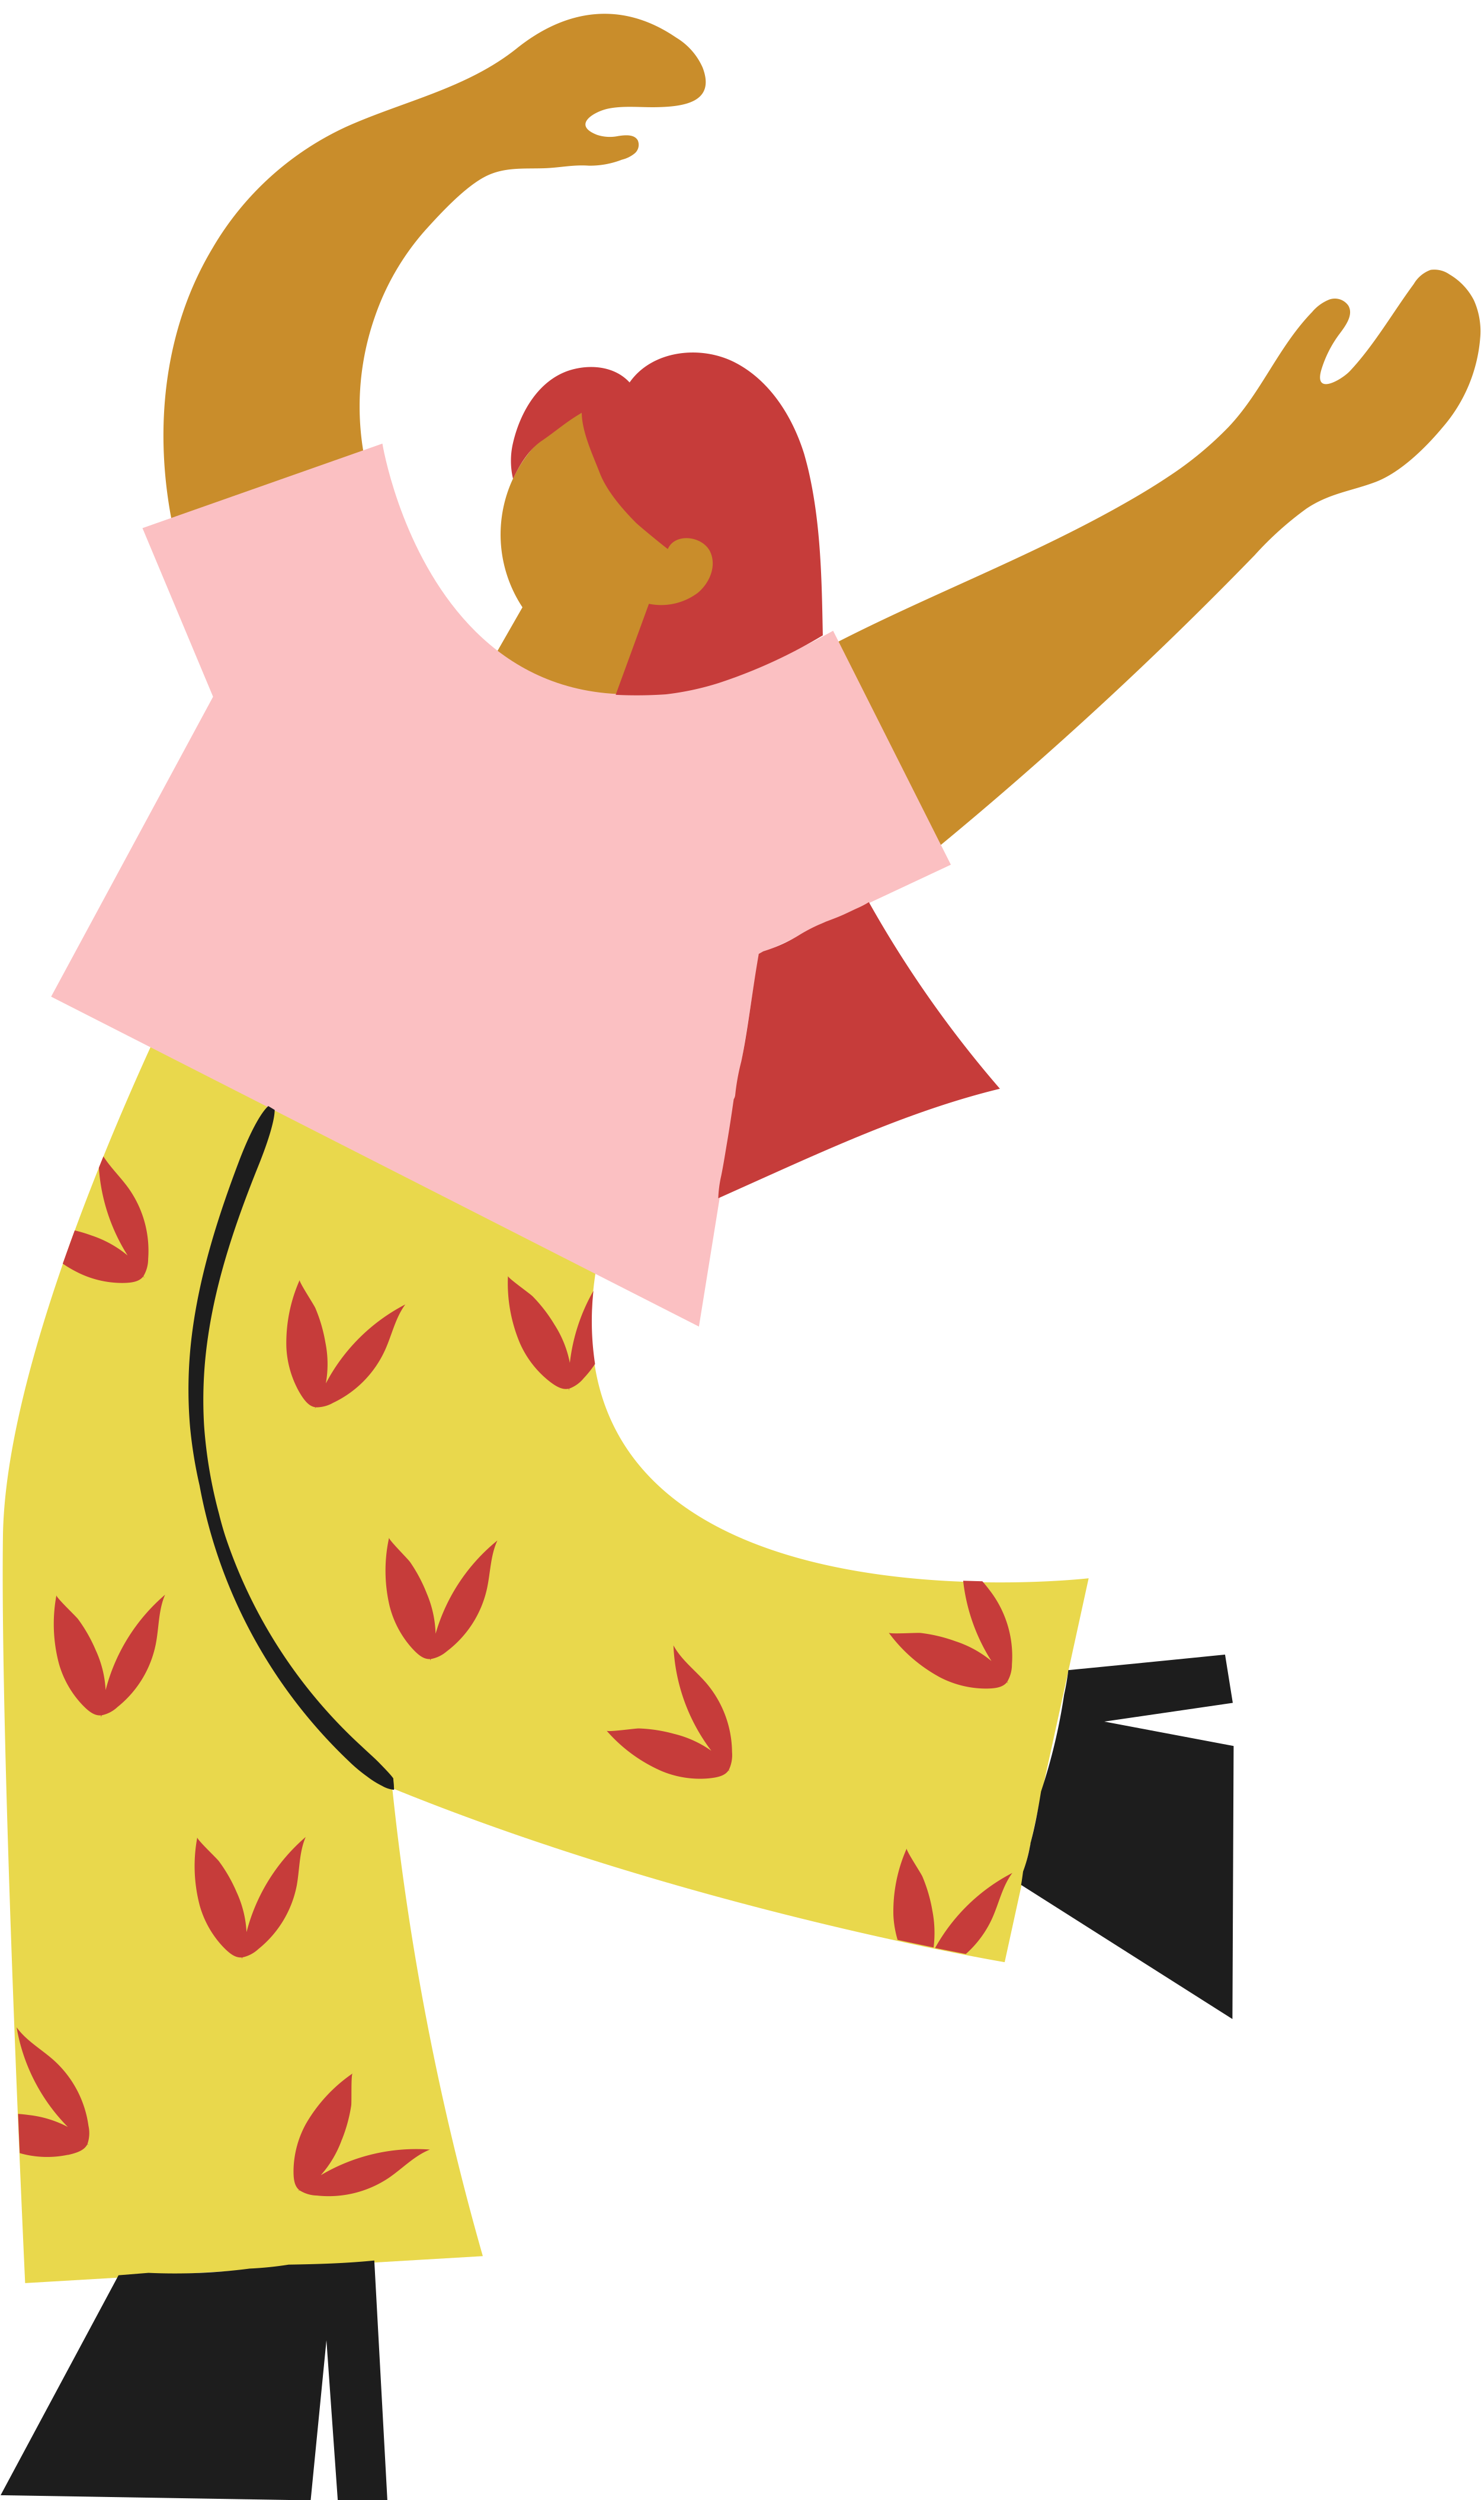
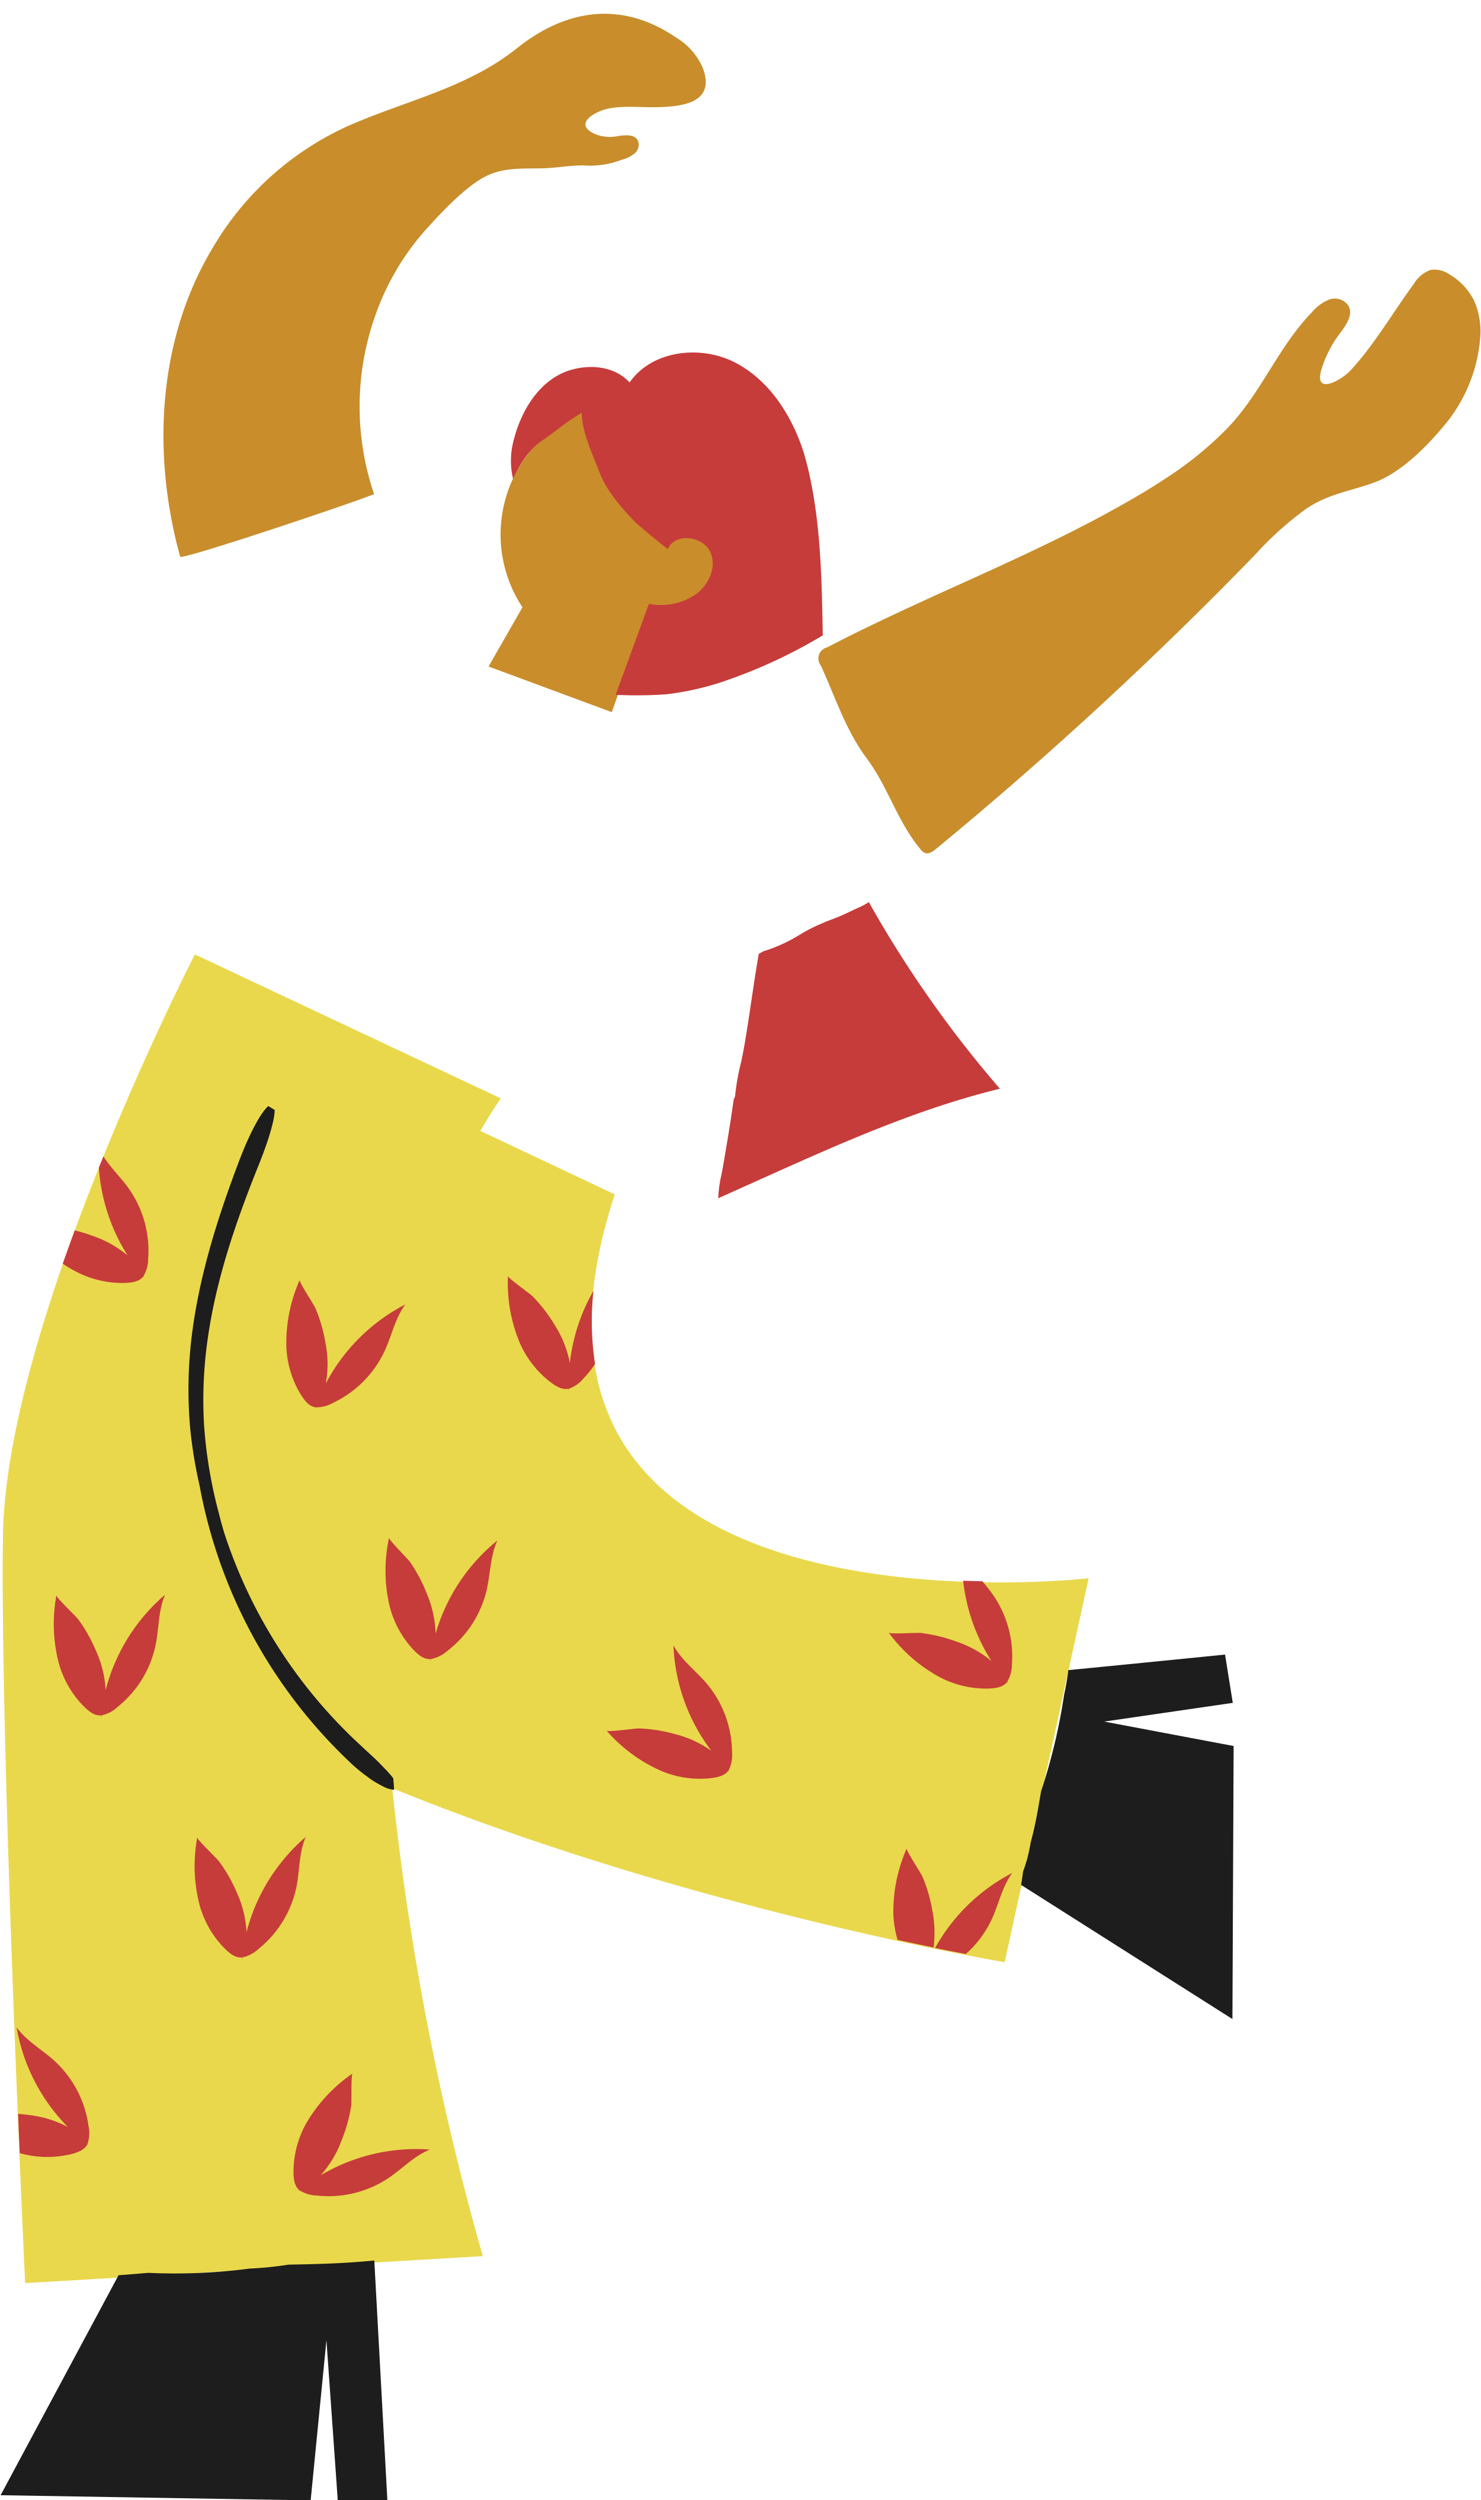
<svg xmlns="http://www.w3.org/2000/svg" data-name="Layer 1" height="416.8" preserveAspectRatio="xMidYMid meet" version="1.0" viewBox="-0.1 -2.3 246.9 416.8" width="246.9" zoomAndPan="magnify">
  <g id="change1_1">
    <path d="M246.69,53.72a25.91,25.91,0,0,1-6.27,15.2c-2.82,3.39-7,7.52-11.17,9.12-4.05,1.53-7.73,1.89-11.55,4.45a55.53,55.53,0,0,0-8.62,7.75,649.65,649.65,0,0,1-53.16,49c-.52.42-1.17.88-1.8.66a2,2,0,0,1-.8-.66c-3.82-4.62-5.38-10.36-8.91-15.09s-5.21-10.15-7.68-15.53a1.89,1.89,0,0,1,1.08-3c16.73-8.73,34.57-15.28,50.88-24.75,2.09-1.21,4.16-2.48,6.17-3.83a58.73,58.73,0,0,0,9.77-8.07c5.54-5.8,8.35-13.39,14-19.24a7.27,7.27,0,0,1,2.87-2.09,2.74,2.74,0,0,1,3.18,1c.9,1.52-.42,3.33-1.48,4.74a19.32,19.32,0,0,0-3,5.91c-1.33,4.46,3.37,1.74,4.76.25,4-4.27,7.16-9.78,10.63-14.49a5.35,5.35,0,0,1,2.82-2.36,4.41,4.41,0,0,1,3.14.76,10.56,10.56,0,0,1,4.07,4.31A12.66,12.66,0,0,1,246.69,53.72ZM98.08,25.32a14.73,14.73,0,0,0,5.5-1,5.32,5.32,0,0,0,2.13-1.05,1.87,1.87,0,0,0,.52-2.16c-.57-1.05-2.09-.91-3.27-.73a6.81,6.81,0,0,1-3.53-.2c-4.31-1.68-.38-3.93,1.92-4.38,2.57-.51,5.33-.18,7.93-.23,4.45-.08,10-.73,7.76-6.6a11,11,0,0,0-4.41-5C103.48-2.29,94.17-.74,86.06,5.76c-8.3,6.65-18.76,8.77-28.27,13A50.08,50.08,0,0,0,35.33,39.07a55.14,55.14,0,0,0-4.72,10.09C26,62.37,26.22,77,29.93,90.5c.18.66,30.09-9.4,32.33-10.44a45.35,45.35,0,0,1,.12-29.51,42.73,42.73,0,0,1,8.33-14.37c2.62-2.91,6.59-7.2,10-9,3.15-1.66,6.44-1.32,9.86-1.43C93.22,25.67,95.41,25.13,98.08,25.32Zm7.31,39.49A22,22,0,0,0,87,98.94l-5.65,9.87,20.54,7.61,2.71-7.63.75,0a22,22,0,0,0,0-44Z" fill="#c98d2b" />
  </g>
  <g id="change2_1">
    <path d="M167.39,324.81s-52.38-8.76-102.09-29a457.69,457.69,0,0,0,15.09,78l-76.3,4.5S-.09,289.55.39,253.81s32-97,32-97l51,24c-1.2,1.75-2.33,3.57-3.41,5.42l22.41,10.58c-25,76,79,64,79,64Z" fill="#e9d84c" />
  </g>
  <g id="change3_1">
-     <path d="M23.65,85.74l40-14.09s10.77,67.16,75.14,31.2l19.63,39-32,15-10,62-108-55,27-50Z" fill="#fbc0c2" />
-   </g>
+     </g>
  <g id="change4_1">
    <path d="M134.76,76.47c2,8.88,2.14,18.06,2.31,27.15a85.47,85.47,0,0,1-17.37,7.95,47.31,47.31,0,0,1-8.79,1.88,70.88,70.88,0,0,1-8.37.08q2.77-7.57,5.54-15.17a10.19,10.19,0,0,0,8.19-1.86c1.85-1.57,3.08-4.25,2.11-6.63-1.14-2.82-5.93-3.45-7.14-.65,0,.09-5-4-5.43-4.48-2.24-2.28-4.78-5.23-5.93-8.21s-2.95-6.75-3-10c-2.38,1.33-4.41,3.13-6.64,4.64s-3.76,4.11-4.81,6.35a13,13,0,0,1,0-6C86.61,66.43,89.7,61,95,59.39c3.36-1,7.39-.63,9.86,2.07,3.72-5.36,11.82-6.31,17.61-3.31s9.55,9,11.49,15.22C134.25,74.4,134.53,75.44,134.76,76.47Zm10,71.62a15.86,15.86,0,0,1-2.05,1.06c-1,.46-2.06,1-3.11,1.42-.67.27-1.33.52-2,.77-.39.18-.79.35-1.2.52a28.17,28.17,0,0,0-3,1.56,26.2,26.2,0,0,1-6.27,2.88l-.75.43v.08c-.69,3.94-1.22,7.9-1.84,11.85-.31,2-.64,4-1.06,6a37.76,37.76,0,0,0-1,5.47,1.77,1.77,0,0,1-.26.83c-.37,2.62-.77,5.23-1.22,7.84-.27,1.63-.53,3.26-.86,4.88a20.3,20.3,0,0,0-.5,3.78l7.43-3.34c12.87-5.78,25.83-11.59,39.53-14.92A188.6,188.6,0,0,1,144.75,148.09ZM94.9,224.9a31.28,31.28,0,0,1,3.93-12,47.37,47.37,0,0,0,.27,12.18,17.78,17.78,0,0,1-1.88,2.37,5.64,5.64,0,0,1-2.42,1.74c0,.11,0,.21-.06.32,0-.1,0-.2,0-.31-1,.23-2-.22-3.43-1.37a16.68,16.68,0,0,1-4.73-6.2,25.83,25.83,0,0,1-2-11.21c0,.35,3.68,2.93,4.14,3.41a25.37,25.37,0,0,1,3.62,4.7A18.18,18.18,0,0,1,94.9,224.9Zm70.39,92.64c1.15-2.54,1.71-5.37,3.38-7.61a31,31,0,0,0-12.88,12.52l5.12,1A17.78,17.78,0,0,0,165.29,317.54Zm-9.95-1.3a25.69,25.69,0,0,0-1.66-5.7c-.26-.61-2.75-4.35-2.62-4.68A25.83,25.83,0,0,0,148.84,317a17.26,17.26,0,0,0,.7,4.09c2.16.47,4.16.89,6,1.27A19.38,19.38,0,0,0,155.34,316.24Zm3.85-44.93a26,26,0,0,0-5.77-1.38c-.66-.08-5.15.23-5.36-.05a25.92,25.92,0,0,0,8.6,7.47,16.76,16.76,0,0,0,7.57,1.85c1.85,0,2.92-.28,3.55-1.08l.18.22c0-.09-.1-.17-.15-.27a5.63,5.63,0,0,0,.79-2.9,18,18,0,0,0-3.34-11.86c-.5-.68-1-1.33-1.59-2l-3.2-.09a31.33,31.33,0,0,0,4.72,13.39A18.31,18.31,0,0,0,159.19,271.31Zm-86.67-1.26a18.53,18.53,0,0,0-1.47-6.7,25.78,25.78,0,0,0-2.78-5.24c-.38-.55-3.58-3.71-3.51-4.06a25.75,25.75,0,0,0,.09,11.39,16.62,16.62,0,0,0,3.62,6.9c1.23,1.38,2.14,2,3.15,1.93,0,.1,0,.21,0,.31,0-.11.07-.21.11-.31A5.58,5.58,0,0,0,74.37,273a17.94,17.94,0,0,0,6.69-10.35c.61-2.72.59-5.62,1.76-8.14A31.08,31.08,0,0,0,72.52,270.05Zm45.12,8.22c-1.82-2.11-4.15-3.83-5.47-6.28a31.16,31.16,0,0,0,6.32,17.58,18.16,18.16,0,0,0-6.24-2.83,25.35,25.35,0,0,0-5.87-.9c-.66,0-5.11.64-5.35.38a25.87,25.87,0,0,0,9.19,6.74,16.64,16.64,0,0,0,7.7,1.22c1.84-.17,2.88-.51,3.44-1.36l.21.21c-.06-.1-.12-.17-.17-.26a5.75,5.75,0,0,0,.54-3A18,18,0,0,0,117.64,278.27ZM49.79,229.76c.93,1.59,1.69,2.39,2.69,2.54,0,.1-.07.18-.1.28.06-.09.1-.18.16-.27a5.66,5.66,0,0,0,2.91-.76,17.91,17.91,0,0,0,8.64-8.78c1.15-2.53,1.72-5.37,3.38-7.61a31.07,31.07,0,0,0-13.25,13.17,18.24,18.24,0,0,0-.08-6.86,25.61,25.61,0,0,0-1.66-5.69c-.26-.62-2.75-4.36-2.62-4.69a25.83,25.83,0,0,0-2.22,11.17A16.75,16.75,0,0,0,49.79,229.76ZM20.23,211.58c1.85,0,2.92-.28,3.55-1.08l.18.23c0-.1-.1-.18-.15-.28a5.59,5.59,0,0,0,.79-2.89,18,18,0,0,0-3.34-11.87c-1.3-1.79-2.94-3.36-4.12-5.21l-.76,1.89A31.3,31.3,0,0,0,21.18,207a18.53,18.53,0,0,0-6-3.33,25.39,25.39,0,0,0-2.82-.85c-.68,1.83-1.33,3.68-2,5.54a20,20,0,0,0,2.27,1.35A16.63,16.63,0,0,0,20.23,211.58Zm-2.72,67.87a18.12,18.12,0,0,0-1.65-6.65,25.52,25.52,0,0,0-2.93-5.16c-.4-.54-3.68-3.61-3.62-4a25.9,25.9,0,0,0,.41,11.39,16.54,16.54,0,0,0,3.82,6.79c1.27,1.35,2.19,1.92,3.2,1.84,0,.1,0,.21,0,.31.05-.11.07-.21.11-.32a5.42,5.42,0,0,0,2.64-1.38,17.89,17.89,0,0,0,6.39-10.54c.53-2.73.43-5.62,1.54-8.18A31.18,31.18,0,0,0,17.51,279.45Zm33.35,24.49A31.14,31.14,0,0,0,41,319.8a18.17,18.17,0,0,0-1.65-6.66A25.45,25.45,0,0,0,36.41,308c-.39-.54-3.68-3.61-3.62-4a25.85,25.85,0,0,0,.41,11.38,16.58,16.58,0,0,0,3.82,6.8c1.27,1.34,2.19,1.92,3.2,1.84l0,.31c0-.11.06-.21.1-.32a5.6,5.6,0,0,0,2.64-1.38,18,18,0,0,0,6.4-10.54C49.86,309.39,49.76,306.49,50.86,303.94Zm-39.63,53c1.8-.4,2.79-.88,3.24-1.79l.23.18c-.07-.09-.14-.15-.21-.24a5.57,5.57,0,0,0,.16-3,18,18,0,0,0-5.75-10.9c-2.07-1.86-4.6-3.26-6.23-5.52a31.09,31.09,0,0,0,8.54,16.61,18.36,18.36,0,0,0-6.56-2c-.58-.08-1.15-.14-1.73-.18q.13,3.42.27,6.54l.24.07A16.73,16.73,0,0,0,11.23,356.92Zm45.65-2.5a25.8,25.8,0,0,0,1.57-5.72c.1-.66-.06-5.15.23-5.36a25.87,25.87,0,0,0-7.75,8.35,16.67,16.67,0,0,0-2.09,7.51c-.05,1.85.17,2.93.95,3.58l-.23.18.28-.14a5.59,5.59,0,0,0,2.87.87,18,18,0,0,0,12-2.94c2.3-1.57,4.27-3.69,6.86-4.72a31.18,31.18,0,0,0-18.19,4.27A18.18,18.18,0,0,0,56.88,354.42Z" fill="#c63c3a" />
  </g>
  <g id="change5_1">
    <path d="M64.48,414.53H56.21l-1.89-26.7-2.63,26.7L0,413.67,19.66,377l5-.4a96.12,96.12,0,0,0,16.85-.71,59.14,59.14,0,0,0,6.5-.66c4.77-.08,9.54-.21,14.29-.69ZM184,284.7l21.42-3.12-1.29-8.05s-15.28,1.54-26.13,2.59a41.31,41.31,0,0,1-.7,4.1,96.44,96.44,0,0,1-3.85,16.14c-.47,2.91-1,5.8-1.76,8.63,0,.2-.06.4-.1.59a23.62,23.62,0,0,1-1.13,4.11c-.1.75-.2,1.5-.33,2.24l35.23,22.36.2-45.52ZM65.57,295.56c0-.46-.09-.93-.1-1.39q-.19-.27-.45-.57c-.5-.58-1.16-1.26-1.94-2.06s-1.78-1.66-2.86-2.69a83.15,83.15,0,0,1-22.8-35.18c-.37-1.18-.71-2.37-1-3.57a77.82,77.82,0,0,1-2.49-14.64,71.72,71.72,0,0,1,.63-14.79c1.41-9.81,4.66-19.28,8.38-28.54,1.92-4.75,2.76-7.93,2.75-9.4l-1.06-.64c-1.05.9-2.79,3.77-4.75,8.84-3.59,9.44-6.73,19.22-8,29.39a73.23,73.23,0,0,0-.29,15.31,75.28,75.28,0,0,0,1.58,9.71A84.45,84.45,0,0,0,58,291.25a26.12,26.12,0,0,0,3.12,2.62,14.6,14.6,0,0,0,2.48,1.55,4.76,4.76,0,0,0,2,.65C65.59,295.89,65.58,295.71,65.57,295.56Z" fill="#1d1d1d" />
  </g>
</svg>